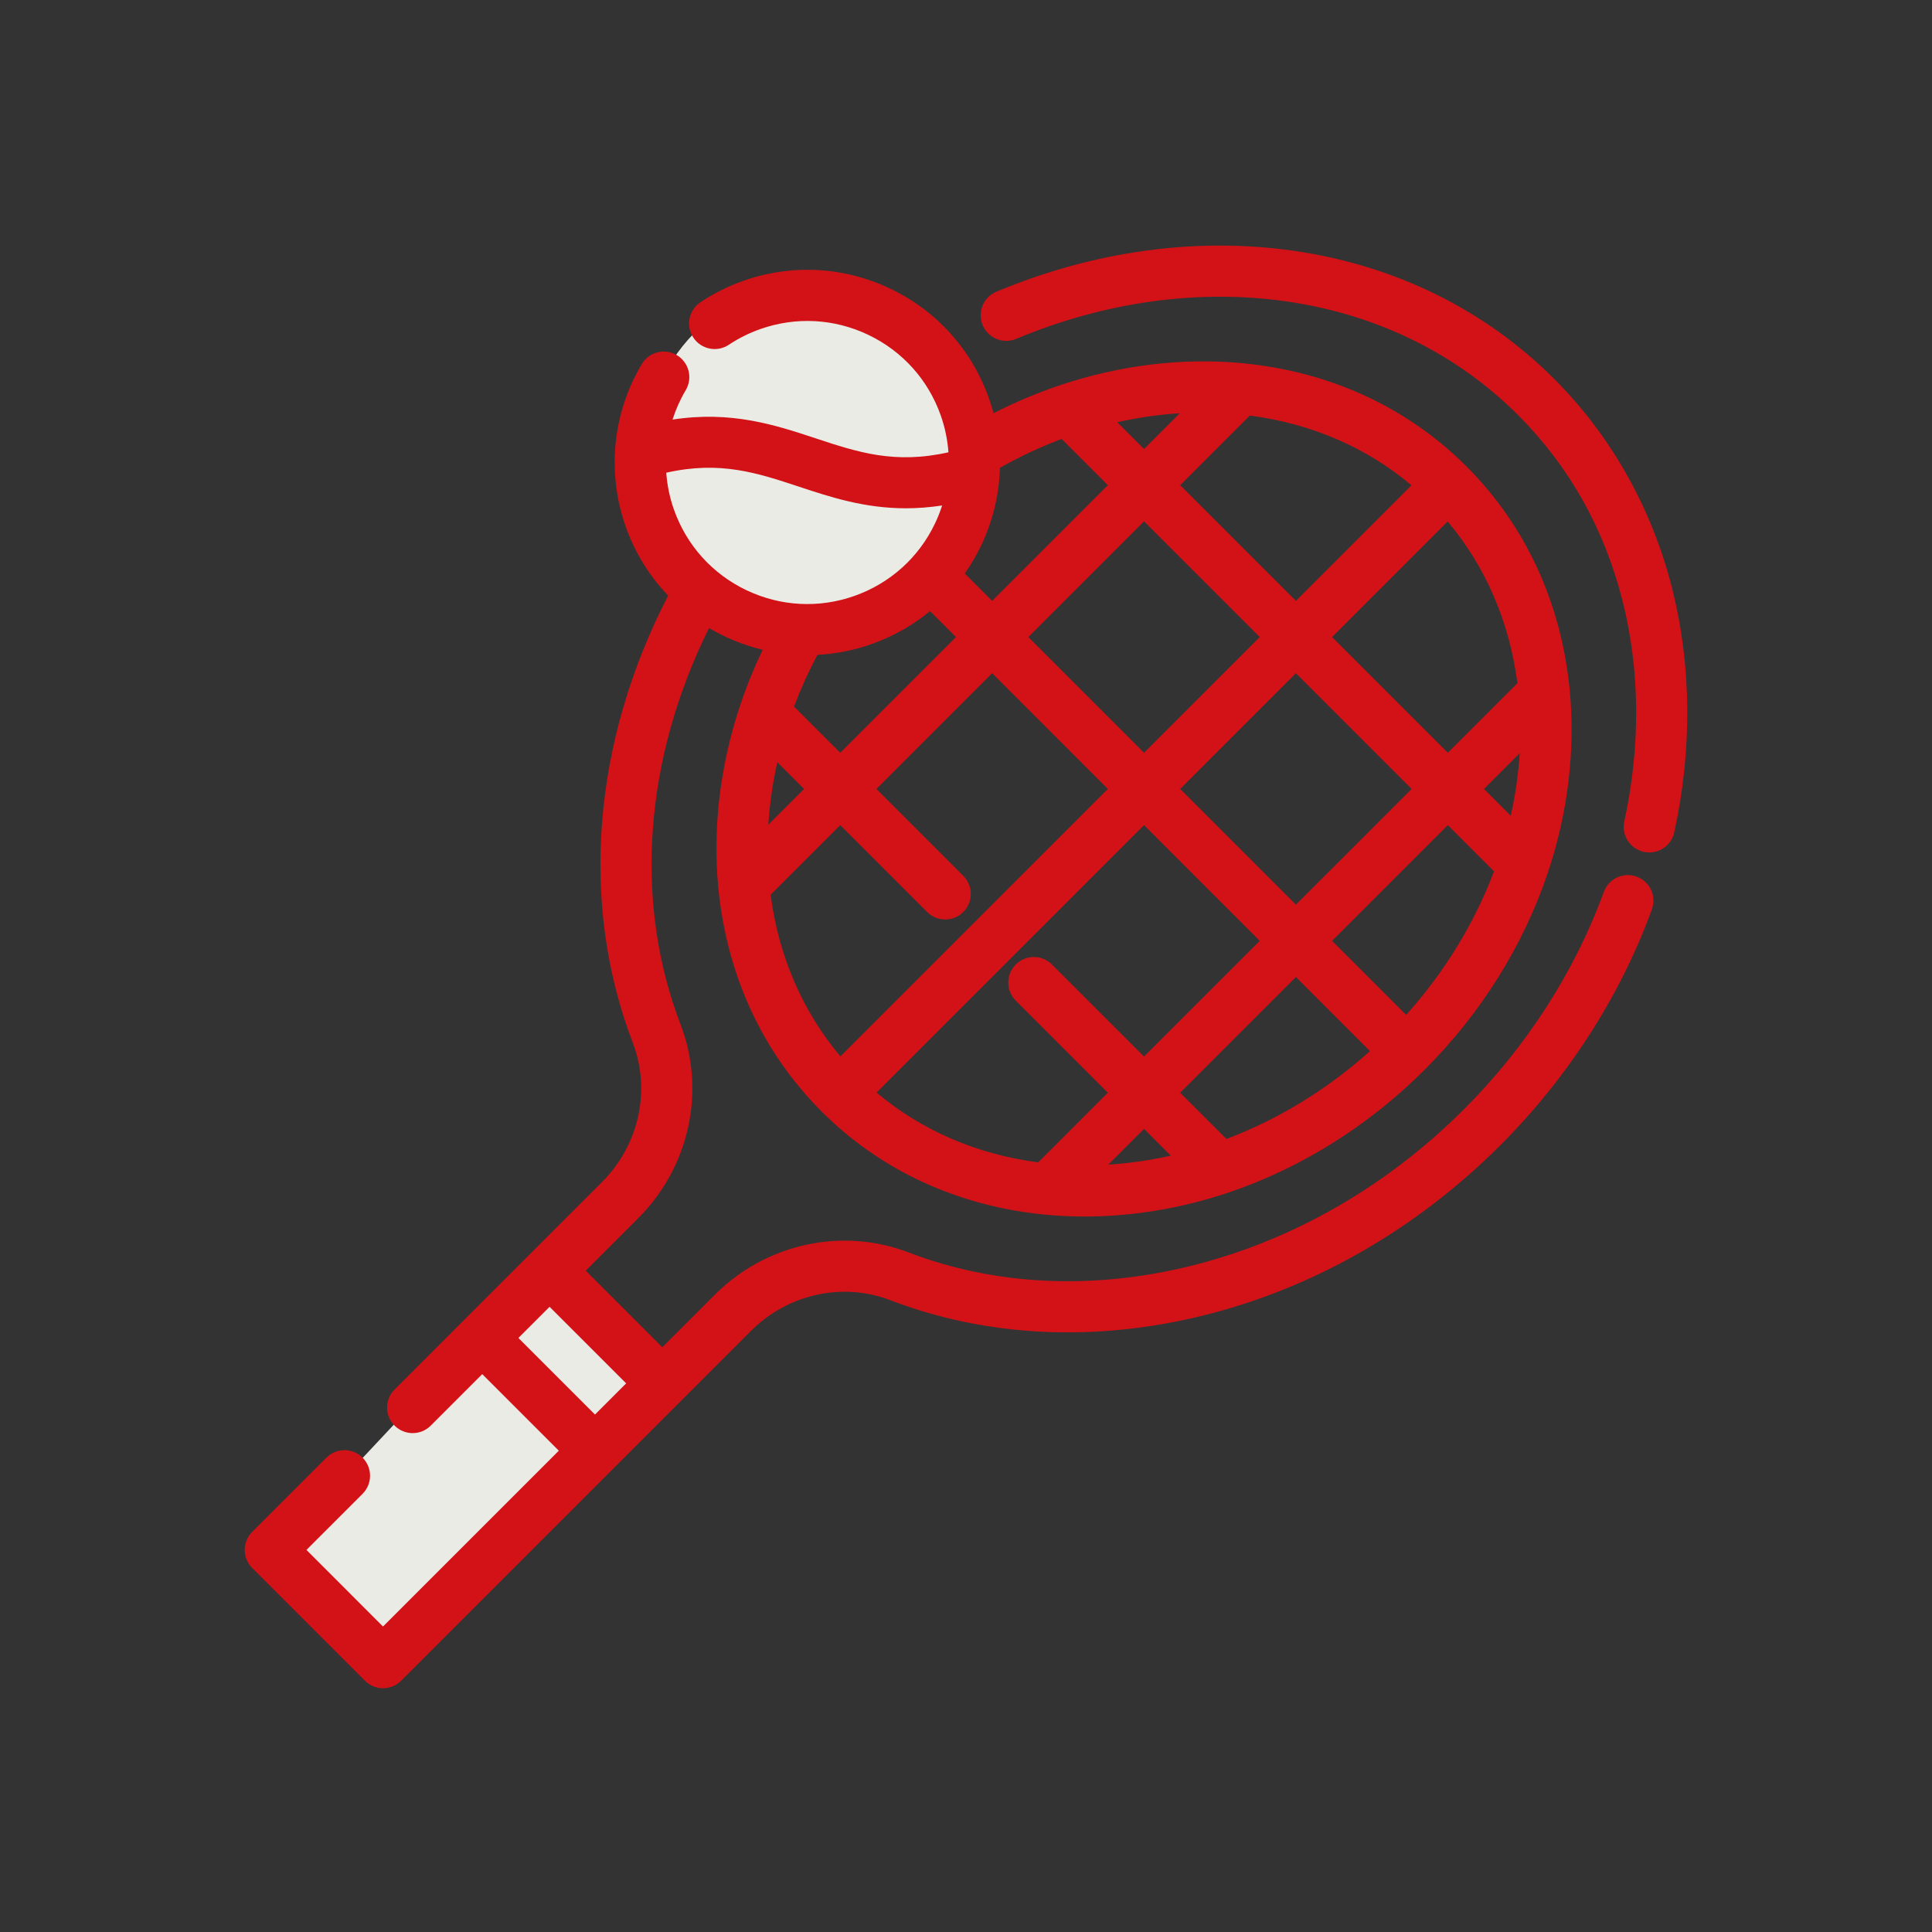
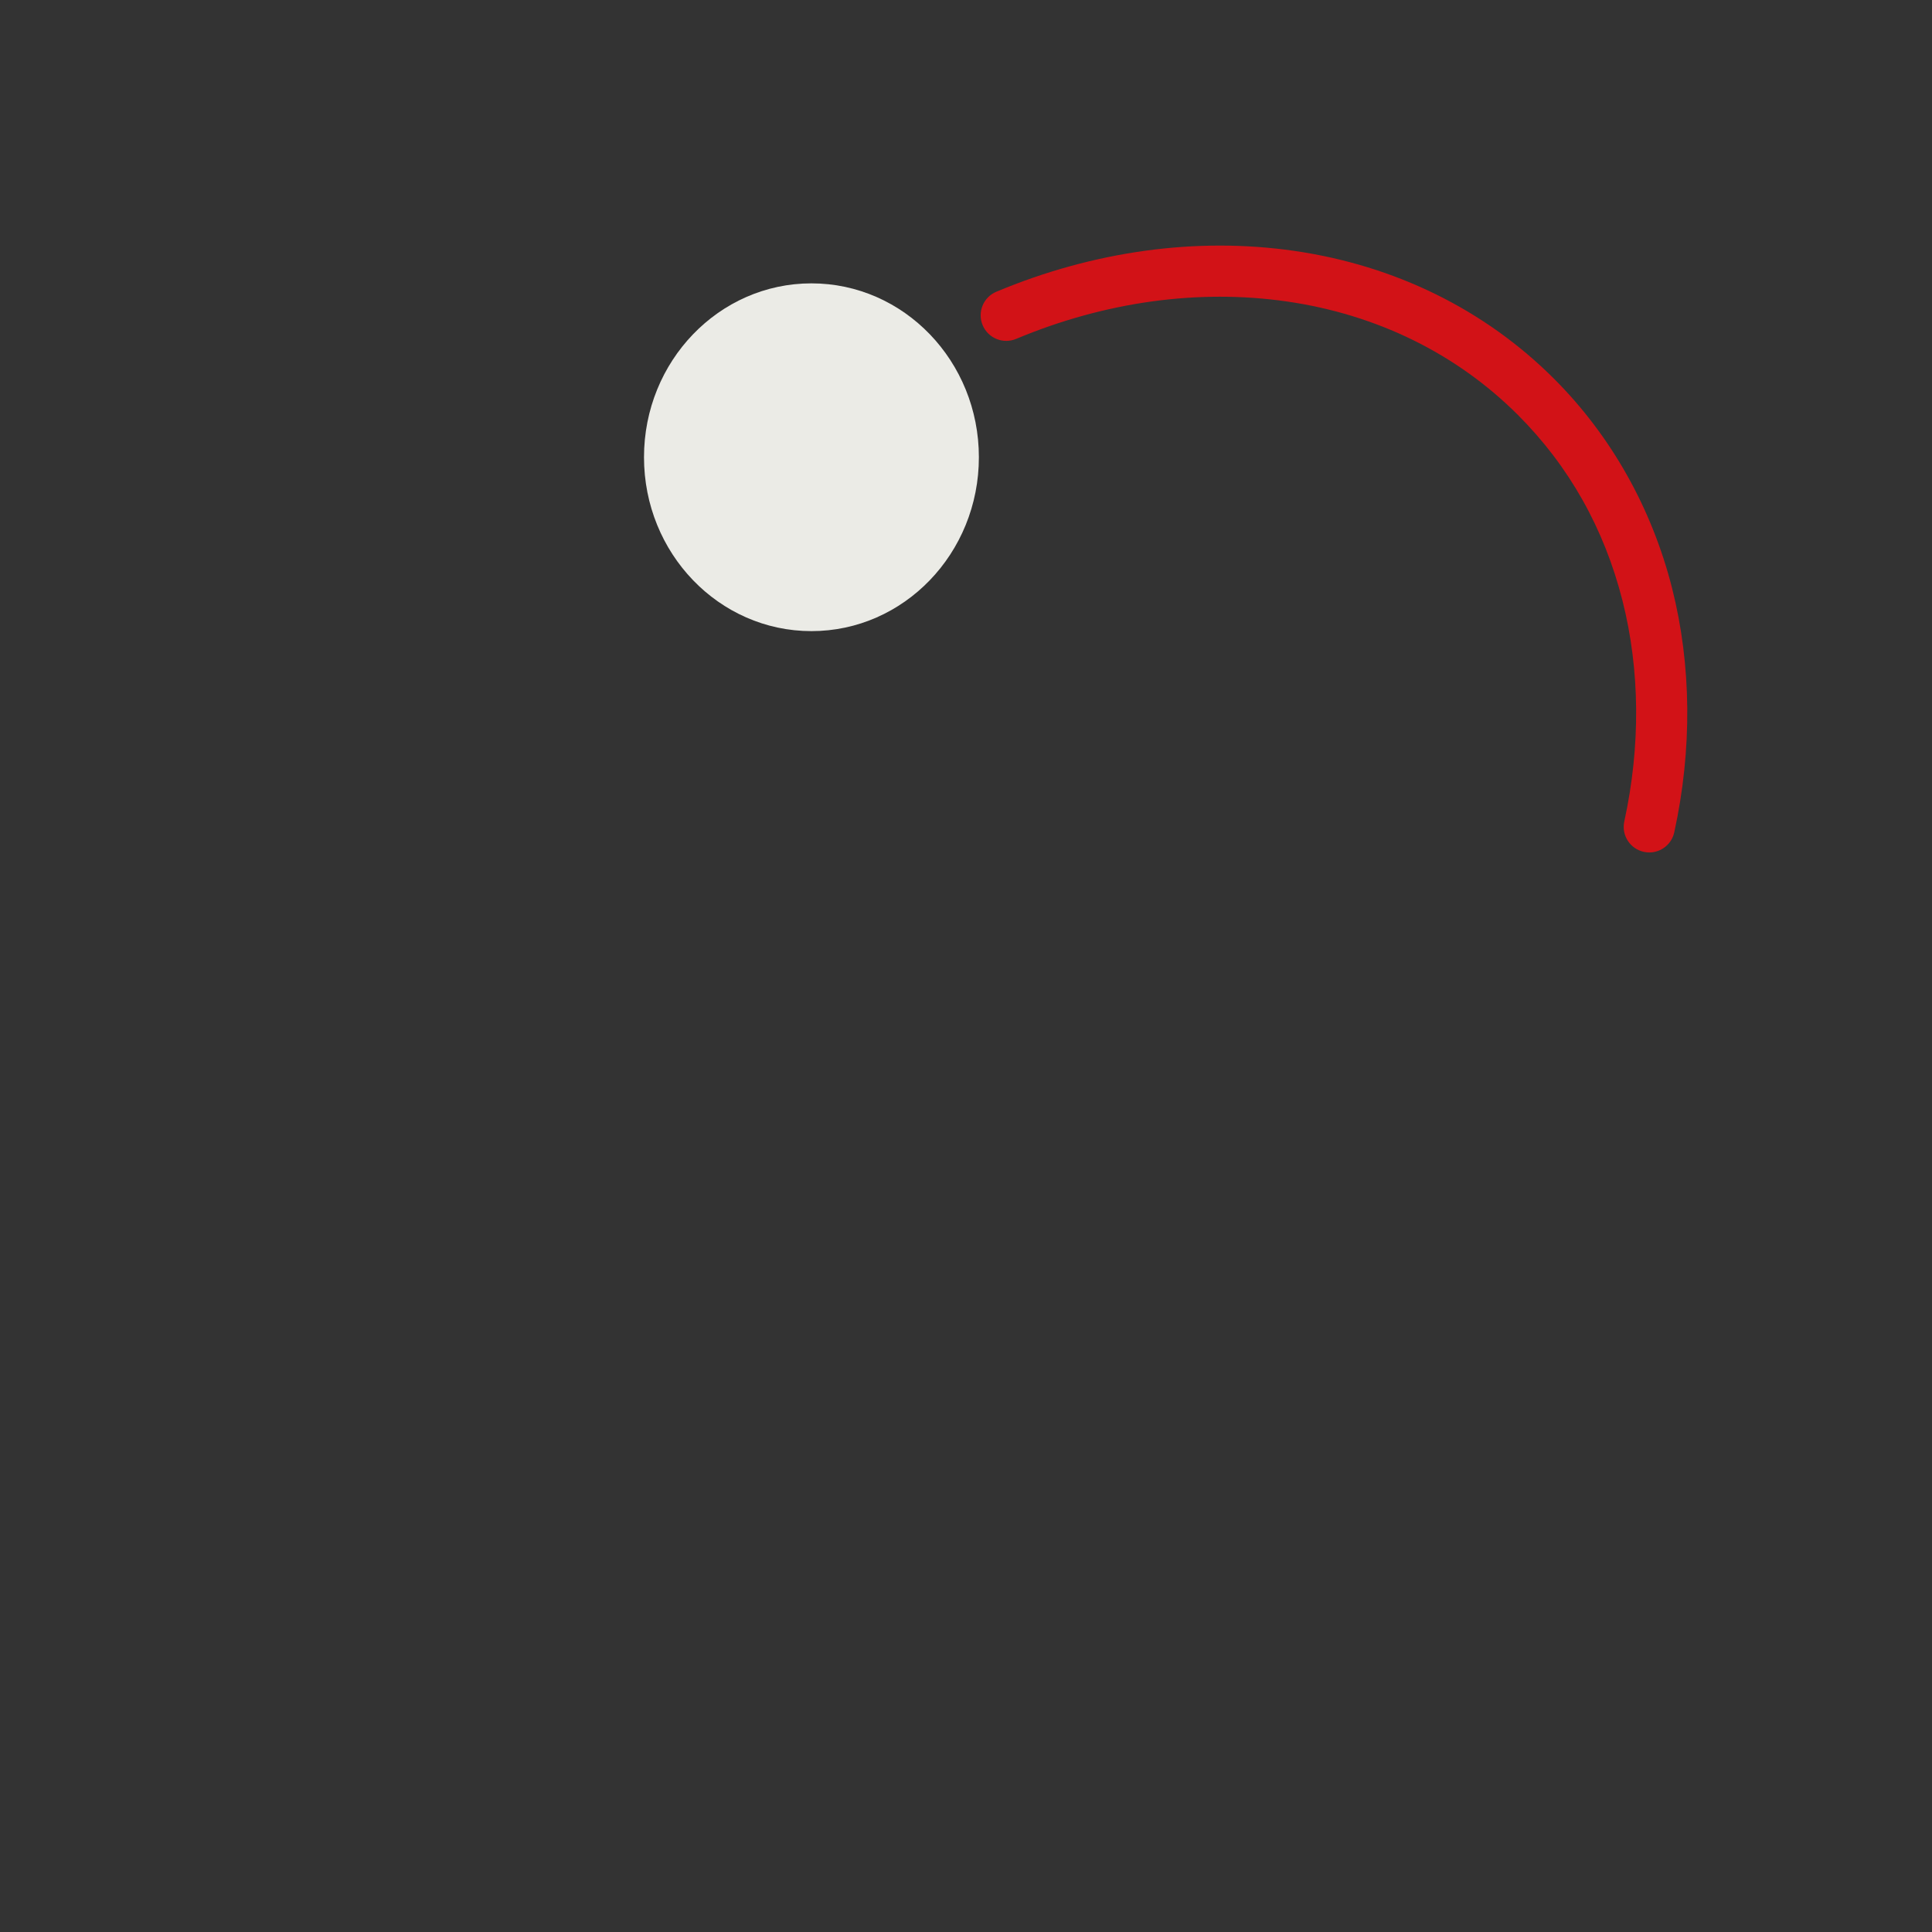
<svg xmlns="http://www.w3.org/2000/svg" width="150" height="150" viewBox="0 0 150 150" fill="none">
  <rect x="0" y="0" width="150" height="150" fill="#333333" stroke="none" />
-   <path d="M21 120.836L29.604 129L52 107.058L42.384 98L21 120.836Z" fill="#EBEBE6" />
  <path d="M63 49C70.18 49 76 42.956 76 35.5C76 28.044 70.18 22 63 22C55.82 22 50 28.044 50 35.5C50 42.956 55.82 49 63 49Z" fill="#EBEBE6" />
-   <path d="M127.065 68.061C126.035 67.686 124.896 68.217 124.521 69.247C122.266 75.439 118.516 81.269 113.678 86.109C107.658 92.128 100.32 96.338 92.456 98.283C84.822 100.171 77.243 99.81 70.538 97.238C65.375 95.26 59.472 96.549 55.501 100.52L51.422 104.599L45.477 98.653L49.555 94.575C53.529 90.601 54.817 84.698 52.837 79.537C49.188 70.017 50.01 58.914 55.049 48.76C56.342 49.527 57.746 50.097 59.212 50.449C58.541 51.852 57.959 53.287 57.473 54.739C55.91 59.4 55.321 64.308 55.77 68.933C56.422 75.669 59.172 81.647 63.722 86.227C63.742 86.25 63.763 86.272 63.785 86.293C68.371 90.88 74.373 93.65 81.141 94.305C82.151 94.403 83.173 94.451 84.203 94.451C87.899 94.451 91.694 93.826 95.336 92.605C100.974 90.713 106.257 87.408 110.615 83.048C114.975 78.687 118.28 73.403 120.171 67.766C121.735 63.104 122.322 58.195 121.872 53.573C121.216 46.804 118.446 40.802 113.859 36.215C109.273 31.629 103.27 28.858 96.503 28.203C91.88 27.752 86.971 28.34 82.308 29.904C80.542 30.497 78.811 31.228 77.135 32.084C77.031 31.694 76.915 31.306 76.779 30.921C75.447 27.155 72.728 24.134 69.123 22.413C65.518 20.693 61.459 20.479 57.693 21.811C56.523 22.225 55.41 22.781 54.385 23.463C53.473 24.071 53.225 25.303 53.833 26.216C54.441 27.128 55.673 27.376 56.585 26.768C57.337 26.267 58.156 25.859 59.017 25.554C61.783 24.575 64.764 24.732 67.412 25.996C70.06 27.26 72.057 29.479 73.036 32.245C73.368 33.184 73.566 34.148 73.637 35.115C69.461 36.059 66.584 35.109 63.304 34.024C60.219 33.004 56.795 31.873 52.215 32.576C52.468 31.787 52.808 31.021 53.24 30.293C53.8 29.351 53.49 28.133 52.548 27.573C51.605 27.013 50.387 27.323 49.827 28.266C47.552 32.096 47.098 36.7 48.583 40.897C49.313 42.959 50.452 44.759 51.876 46.243C46.004 57.589 44.99 70.158 49.129 80.958C50.548 84.658 49.613 88.9 46.746 91.767L30.634 107.879C29.859 108.654 29.859 109.911 30.634 110.686C31.022 111.073 31.53 111.267 32.038 111.267C32.546 111.267 33.054 111.074 33.442 110.686L37.441 106.687L43.386 112.632L29.737 126.282L23.793 120.336L28.149 115.98C28.925 115.204 28.925 113.947 28.149 113.172C27.374 112.397 26.117 112.397 25.342 113.172L19.582 118.933C18.807 119.708 18.807 120.965 19.582 121.74L28.335 130.493C28.707 130.865 29.212 131.074 29.738 131.074C30.265 131.074 30.77 130.865 31.142 130.493L58.308 103.327C61.173 100.462 65.416 99.527 69.117 100.945C76.583 103.808 84.983 104.22 93.409 102.137C101.975 100.018 109.954 95.447 116.485 88.916C121.731 83.67 125.799 77.338 128.251 70.605C128.627 69.575 128.096 68.436 127.065 68.061ZM59.829 69.468L65.236 64.061L71.982 70.807C72.37 71.195 72.878 71.388 73.386 71.388C73.894 71.388 74.402 71.195 74.79 70.807C75.565 70.032 75.565 68.775 74.79 68L68.043 61.253L77.029 52.267L86.014 61.253L65.249 82.018C62.309 78.529 60.454 74.24 59.829 69.468ZM59.654 64.029C59.755 62.416 59.988 60.79 60.351 59.176L62.429 61.254L59.654 64.029ZM88.822 58.446L79.837 49.461L88.822 40.475L97.807 49.461L88.822 58.446ZM100.614 52.268L109.599 61.254L100.614 70.239L91.629 61.253L100.614 52.268ZM80.607 90.246C75.833 89.621 71.545 87.766 68.056 84.826L88.822 64.061L97.807 73.047L88.822 82.032L81.672 74.883C80.897 74.108 79.64 74.108 78.865 74.883C78.09 75.658 78.09 76.915 78.865 77.69L86.014 84.839L80.607 90.246ZM86.045 90.422L88.821 87.646L90.901 89.726C89.287 90.088 87.66 90.321 86.045 90.422ZM95.219 88.429L91.628 84.839L100.614 75.854L106.365 81.606C103.054 84.58 99.25 86.909 95.219 88.429ZM109.172 78.798L103.421 73.047L112.407 64.061L115.996 67.65C114.476 71.679 112.147 75.485 109.172 78.798ZM117.293 63.332L115.214 61.254L117.99 58.478C117.888 60.091 117.656 61.718 117.293 63.332ZM117.813 53.04L112.407 58.446L103.421 49.461L112.395 40.487C115.334 43.976 117.188 48.265 117.813 53.04ZM97.035 32.262C101.809 32.887 106.099 34.74 109.588 37.68L100.614 46.654L91.629 37.668L97.035 32.262ZM91.598 32.084L88.822 34.861L86.742 32.782C88.357 32.419 89.984 32.186 91.598 32.084ZM76.177 42.35C77.093 40.432 77.577 38.384 77.633 36.321C79.179 35.447 80.783 34.697 82.424 34.079L86.014 37.668L77.029 46.653L74.903 44.526C75.382 43.843 75.811 43.118 76.177 42.35ZM74.222 49.46L65.236 58.446L61.646 54.857C62.16 53.492 62.767 52.149 63.462 50.842C64.865 50.77 66.28 50.498 67.67 50.007C69.346 49.414 70.874 48.544 72.207 47.445L74.222 49.46ZM51.727 36.702C55.903 35.758 58.779 36.709 62.059 37.794C64.478 38.594 67.106 39.463 70.333 39.463C71.223 39.463 72.158 39.396 73.147 39.245C72.995 39.718 72.812 40.184 72.594 40.64C71.331 43.288 69.112 45.285 66.346 46.264C63.58 47.243 60.599 47.086 57.951 45.822C55.303 44.558 53.306 42.339 52.327 39.573C51.995 38.636 51.797 37.67 51.727 36.702ZM46.195 109.825L40.249 103.879L42.669 101.46L48.614 107.405L46.195 109.825Z" fill="#D21217" />
  <path d="M129.82 45.666C128.245 39.45 125.078 33.83 120.661 29.413C115.292 24.044 108.314 20.608 100.483 19.478C92.916 18.386 84.919 19.483 77.357 22.65C76.345 23.073 75.869 24.236 76.293 25.247C76.716 26.259 77.879 26.735 78.891 26.312C85.79 23.422 93.06 22.418 99.916 23.407C106.893 24.414 113.095 27.462 117.854 32.22C121.821 36.188 124.552 41.039 125.971 46.641C127.335 52.024 127.383 57.949 126.11 63.775C125.876 64.846 126.555 65.904 127.626 66.138C127.769 66.169 127.911 66.184 128.052 66.184C128.965 66.184 129.786 65.551 129.989 64.622C131.392 58.197 131.334 51.642 129.82 45.666Z" fill="#D21217" />
</svg>